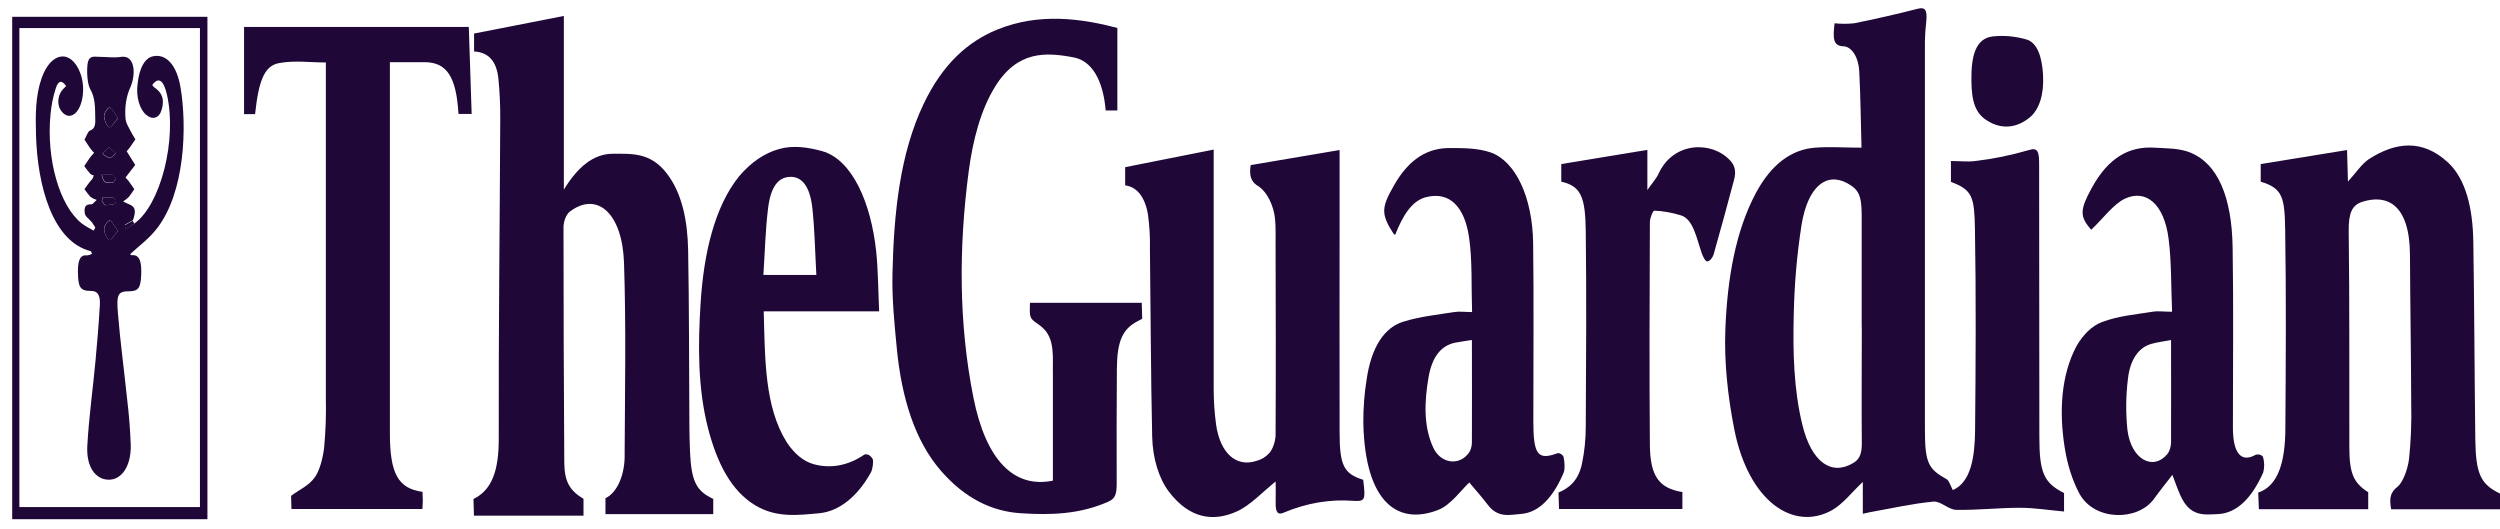
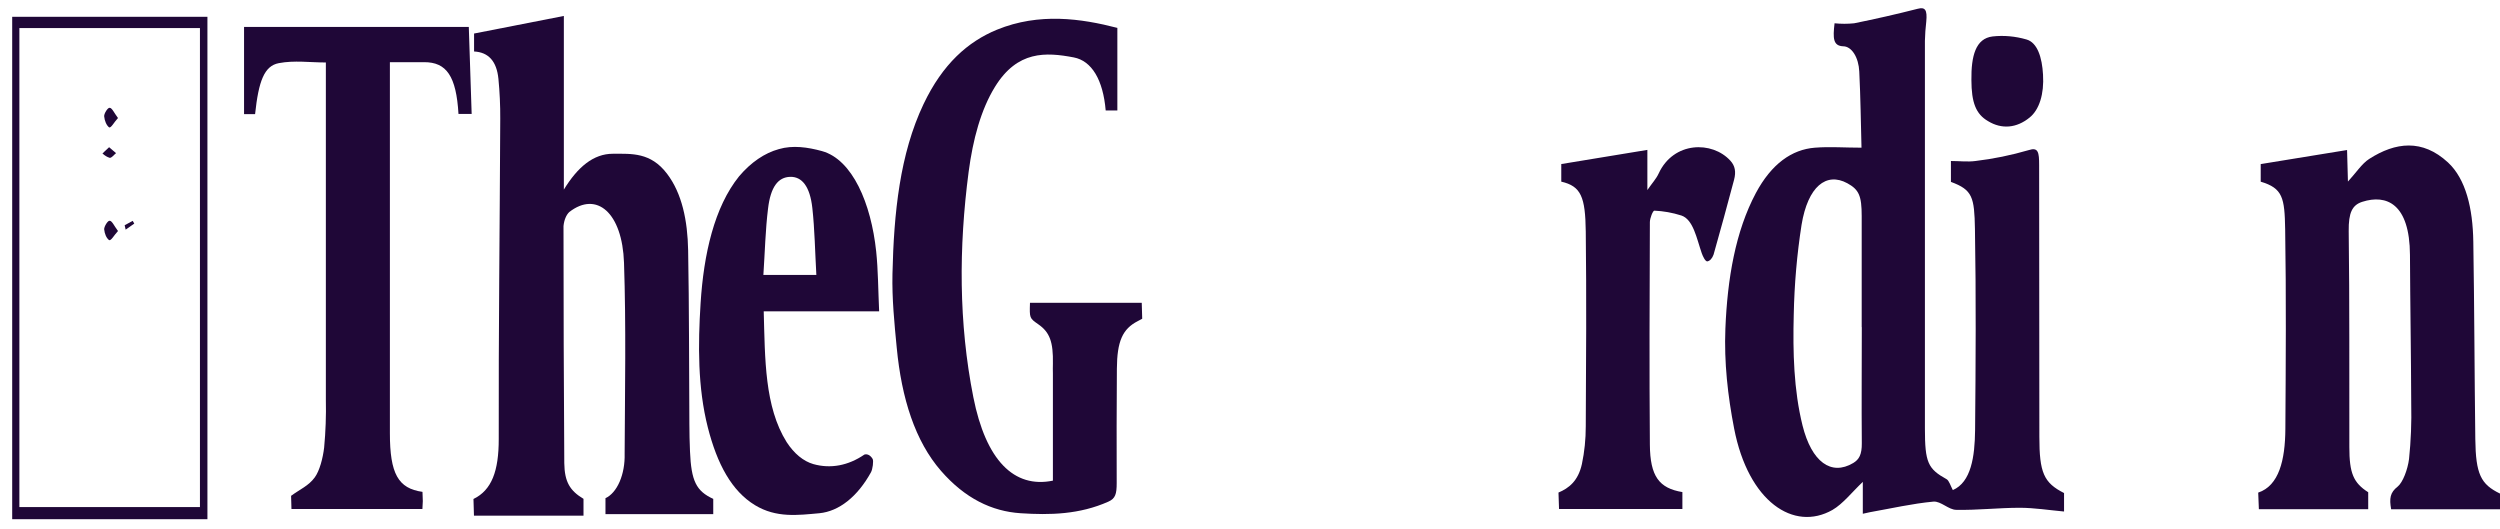
<svg xmlns="http://www.w3.org/2000/svg" width="137" height="29" viewBox="0 0 137 29" fill="none">
  <g clip-path="url(#clip0_397_2344)">
    <path d="M113.11 27.019V28.031C112.285 27.956 111.485 27.828 110.685 27.826C109.525 27.826 108.364 27.963 107.204 27.939C106.786 27.939 106.364 27.457 105.954 27.488C104.793 27.597 103.637 27.862 102.479 28.067C102.362 28.089 102.245 28.117 102.082 28.154V26.407C101.503 26.954 100.994 27.611 100.419 27.944C98.299 29.149 95.808 27.496 95.029 23.477C94.683 21.693 94.477 19.862 94.551 18.011C94.661 15.262 95.105 12.674 96.222 10.578C97.078 8.978 98.192 8.192 99.457 8.093C100.279 8.028 101.105 8.093 102.01 8.093C101.975 6.802 101.96 5.358 101.888 3.92C101.871 3.544 101.771 3.193 101.608 2.937C101.444 2.68 101.23 2.537 101.007 2.537C100.453 2.513 100.436 2.101 100.534 1.276C100.892 1.313 101.25 1.313 101.607 1.276C102.77 1.042 103.932 0.777 105.091 0.481C105.492 0.378 105.623 0.525 105.559 1.19C105.518 1.535 105.493 1.884 105.485 2.236V23.481C105.485 25.346 105.646 25.691 106.677 26.262C106.81 26.337 106.898 26.64 107.015 26.857C108.014 26.424 108.221 25.035 108.235 23.568C108.269 19.893 108.291 16.216 108.227 12.544C108.195 10.804 108.097 10.404 106.911 9.968V8.823C107.378 8.823 107.819 8.881 108.254 8.823C109.233 8.707 110.207 8.508 111.174 8.226C111.702 8.05 111.745 8.356 111.745 9.052C111.745 14.013 111.749 18.973 111.757 23.932C111.757 25.901 111.996 26.455 113.11 27.019ZM102.021 17.927V11.838C102.021 10.727 101.87 10.392 101.236 10.043C100.079 9.414 99.072 10.216 98.725 12.322C98.474 13.932 98.33 15.584 98.297 17.248C98.245 19.298 98.297 21.37 98.778 23.315C99.278 25.317 100.348 26.091 101.554 25.375C101.878 25.183 102.034 24.91 102.027 24.281C102.008 22.166 102.027 20.048 102.027 17.927H102.021Z" fill="#1F0737" />
    <path d="M31.976 27.332V28.26H25.973L25.946 27.344C26.944 26.862 27.335 25.814 27.331 24.048C27.318 18.204 27.388 12.361 27.414 6.517C27.418 5.782 27.385 5.048 27.314 4.322C27.217 3.346 26.763 2.862 25.979 2.821V1.838L30.899 0.874V10.39C31.658 9.149 32.524 8.426 33.585 8.426C34.624 8.426 35.655 8.342 36.551 9.517C37.374 10.597 37.68 12.084 37.71 13.722C37.768 16.886 37.757 20.055 37.778 23.219C37.778 23.725 37.791 24.233 37.812 24.739C37.881 26.358 38.148 26.908 39.086 27.339V28.175H33.18V27.301C33.492 27.157 33.766 26.838 33.957 26.397C34.148 25.955 34.244 25.418 34.23 24.872C34.247 21.38 34.313 17.884 34.196 14.402C34.103 11.655 32.699 10.455 31.2 11.616C31.115 11.695 31.042 11.806 30.987 11.94C30.932 12.074 30.895 12.228 30.88 12.39C30.88 16.727 30.895 21.059 30.923 25.385C30.939 26.404 31.227 26.889 31.977 27.337L31.976 27.332Z" fill="#1F0737" />
    <path d="M61.231 1.534V6.055H60.592C60.449 4.368 59.824 3.334 58.842 3.146C57.311 2.855 55.754 2.766 54.526 4.756C53.75 6.014 53.315 7.648 53.082 9.412C52.537 13.566 52.534 17.703 53.338 21.761C54.022 25.224 55.57 26.778 57.699 26.339V20.474C57.699 20.296 57.689 20.115 57.699 19.937C57.723 18.732 57.523 18.202 56.894 17.768C56.416 17.433 56.416 17.433 56.443 16.595H62.568L62.593 17.467L62.347 17.599C61.515 18.026 61.215 18.701 61.205 20.207C61.195 22.298 61.182 24.392 61.195 26.472C61.195 27.064 61.127 27.32 60.737 27.491C59.153 28.195 57.545 28.231 55.928 28.125C54.35 28.021 52.883 27.313 51.566 25.802C50.151 24.175 49.407 21.84 49.141 19.055C49.011 17.72 48.877 16.356 48.907 15.014C48.981 11.674 49.312 8.436 50.61 5.705C51.658 3.501 53.045 2.281 54.632 1.628C56.947 0.681 59.254 1.016 61.237 1.53L61.231 1.534ZM128.619 8.221L128.667 9.949C129.095 9.489 129.43 8.966 129.831 8.71C131.276 7.785 132.745 7.607 134.148 8.901C135.132 9.812 135.509 11.424 135.537 13.238C135.596 16.852 135.601 20.467 135.647 24.064C135.671 25.975 135.942 26.539 137.001 27.048V27.908H131.035C130.929 27.317 130.973 26.992 131.39 26.667C131.675 26.44 131.942 25.727 132.015 25.156C132.119 24.157 132.159 23.141 132.135 22.127C132.126 19.409 132.079 16.691 132.066 13.973C132.053 11.161 130.782 10.633 129.451 11.06C128.906 11.236 128.697 11.643 128.709 12.662C128.759 16.607 128.736 20.554 128.744 24.498C128.744 25.93 128.966 26.457 129.778 26.975V27.905H123.786L123.75 26.995C124.892 26.614 125.227 25.207 125.238 23.508C125.261 19.862 125.287 16.214 125.227 12.568C125.198 10.84 125.097 10.315 123.887 9.956V8.992L128.619 8.221Z" fill="#1F0737" />
-     <path d="M61.659 10.158V9.161L66.51 8.197V21.315C66.51 21.964 66.553 22.61 66.638 23.243C66.859 24.85 67.758 25.638 68.889 25.245C69.13 25.186 69.36 25.042 69.565 24.821C69.655 24.712 69.731 24.574 69.788 24.415C69.846 24.256 69.885 24.08 69.902 23.896C69.921 20.368 69.911 16.84 69.902 13.315C69.902 12.701 69.929 12.011 69.778 11.493C69.615 10.925 69.337 10.475 68.993 10.226C68.554 9.985 68.445 9.638 68.537 9.048L73.41 8.221V11.573C73.41 15.609 73.4 19.643 73.41 23.679C73.41 25.534 73.648 25.958 74.704 26.293C74.837 27.392 74.812 27.479 74.196 27.448C72.897 27.345 71.596 27.564 70.334 28.098C70.049 28.226 69.888 28.098 69.906 27.539C69.916 27.105 69.906 26.672 69.906 26.385C69.193 26.956 68.524 27.686 67.796 28.019C66.487 28.619 65.18 28.414 64.066 26.958C63.788 26.597 63.562 26.137 63.401 25.61C63.241 25.084 63.151 24.504 63.139 23.913C63.063 20.491 63.059 17.064 63.016 13.643C63.03 12.995 62.992 12.346 62.903 11.715C62.729 10.766 62.29 10.243 61.661 10.158H61.659ZM80.523 26.433C80.104 26.819 79.507 27.669 78.828 27.937C76.67 28.794 74.804 27.636 74.71 23.166C74.706 22.352 74.769 21.541 74.897 20.756C75.161 18.987 75.881 17.932 76.92 17.623C77.833 17.341 78.774 17.248 79.687 17.101C79.981 17.052 80.279 17.101 80.67 17.101C80.622 15.655 80.692 14.264 80.5 12.98C80.259 11.361 79.456 10.455 78.118 10.811C77.365 11.019 76.865 11.821 76.463 12.855C76.434 12.86 76.406 12.851 76.38 12.828C75.667 11.734 75.693 11.383 76.38 10.178C77.236 8.657 78.293 8.096 79.483 8.113C80.219 8.113 80.974 8.113 81.689 8.354C83.057 8.836 83.981 10.816 84.016 13.325C84.06 16.578 84.024 19.831 84.027 23.086C84.027 24.925 84.272 25.235 85.347 24.838C85.452 24.799 85.66 24.927 85.688 25.057C85.74 25.315 85.769 25.71 85.688 25.903C85.117 27.245 84.348 28.088 83.355 28.163C82.739 28.211 82.094 28.404 81.536 27.669C81.191 27.211 80.823 26.811 80.516 26.438L80.523 26.433ZM80.666 18.631C80.295 18.691 80.015 18.722 79.737 18.78C79.034 18.927 78.489 19.474 78.285 20.672C78.058 21.992 77.999 23.337 78.533 24.51C78.945 25.426 79.99 25.549 80.509 24.794C80.597 24.66 80.651 24.474 80.66 24.274C80.67 22.436 80.66 20.597 80.66 18.628L80.666 18.631ZM119.03 17.086C118.97 15.669 119 14.346 118.84 13.091C118.591 11.13 117.569 10.366 116.454 10.884C115.817 11.18 115.26 11.966 114.599 12.59C113.958 11.867 113.981 11.493 114.599 10.354C115.548 8.582 116.73 8.007 118.076 8.093C118.742 8.137 119.427 8.108 120.066 8.375C121.515 8.982 122.308 10.77 122.348 13.575C122.403 16.86 122.36 20.149 122.363 23.436C122.363 24.831 122.811 25.363 123.588 24.934C123.715 24.864 123.968 24.92 124.016 25.052C124.055 25.182 124.075 25.324 124.077 25.469C124.078 25.614 124.06 25.757 124.025 25.889C123.405 27.284 122.588 28.127 121.532 28.173C120.782 28.204 120.003 28.339 119.474 27.122C119.321 26.773 119.188 26.399 119.046 26.021C118.708 26.462 118.364 26.886 118.036 27.341C117.163 28.546 114.823 28.573 113.971 27.086C113.577 26.359 113.293 25.481 113.145 24.527C112.831 22.551 112.947 20.568 113.782 18.985C114.164 18.316 114.654 17.85 115.191 17.648C116.093 17.308 117.031 17.235 117.957 17.084C118.267 17.031 118.585 17.084 119.03 17.084V17.086ZM118.98 18.633C118.566 18.713 118.217 18.749 117.874 18.85C117.225 19.04 116.733 19.667 116.612 20.756C116.495 21.685 116.486 22.643 116.586 23.578C116.79 25.192 118.013 25.838 118.798 24.848C118.848 24.776 118.89 24.687 118.92 24.587C118.95 24.487 118.968 24.378 118.973 24.267C118.984 22.433 118.973 20.611 118.973 18.621L118.98 18.633Z" fill="#1F0737" />
    <path d="M25.847 6.243H25.125C25.003 4.18 24.475 3.4 23.234 3.407H21.366V23.742C21.366 25.956 21.817 26.768 23.152 26.954C23.152 27.118 23.17 27.289 23.17 27.462C23.167 27.607 23.16 27.75 23.148 27.893H15.972L15.952 27.171C16.436 26.814 16.91 26.626 17.249 26.161C17.513 25.799 17.693 25.118 17.763 24.527C17.845 23.657 17.876 22.776 17.857 21.896V3.424C16.991 3.424 16.126 3.298 15.28 3.46C14.484 3.609 14.172 4.438 13.979 6.253H13.374V1.477H25.69L25.847 6.243Z" fill="#1F0737" />
    <path d="M48.177 17.06H41.852C41.925 19.667 41.894 22.289 43.109 24.229C43.519 24.859 44.027 25.277 44.573 25.433C45.516 25.698 46.483 25.517 47.369 24.91C47.45 24.886 47.534 24.895 47.613 24.937C47.691 24.979 47.763 25.053 47.821 25.151C47.881 25.262 47.821 25.71 47.733 25.874C46.996 27.214 45.981 28.021 44.9 28.125C43.724 28.231 42.543 28.392 41.375 27.684C40.101 26.91 39.303 25.441 38.788 23.419C38.232 21.228 38.249 18.886 38.392 16.628C38.561 13.925 39.145 11.347 40.502 9.662C41.153 8.895 41.899 8.386 42.683 8.171C43.445 7.947 44.269 8.067 45.042 8.279C46.717 8.742 47.737 11.151 48.015 13.78C48.124 14.821 48.122 15.882 48.177 17.06ZM41.831 15.065H44.736C44.664 13.804 44.647 12.583 44.516 11.397C44.385 10.212 43.945 9.672 43.298 9.691C42.65 9.71 42.228 10.231 42.088 11.438C41.945 12.597 41.918 13.787 41.834 15.053L41.831 15.065Z" fill="#1F0737" />
    <path d="M92.195 26.966V27.893H85.435L85.405 26.992C85.976 26.751 86.484 26.358 86.689 25.426C86.829 24.764 86.901 24.066 86.9 23.363C86.92 19.807 86.942 16.248 86.9 12.693C86.876 10.785 86.641 10.204 85.558 9.954V8.99L90.276 8.214V10.414C90.552 10.014 90.758 9.804 90.896 9.505C91.711 7.744 93.828 7.71 94.827 8.809C95.082 9.089 95.143 9.416 95.026 9.855C94.658 11.226 94.292 12.597 93.904 13.951C93.867 14.055 93.817 14.143 93.757 14.208C93.696 14.273 93.628 14.313 93.557 14.325C93.453 14.325 93.324 14.069 93.257 13.879C92.972 13.055 92.792 12.028 92.137 11.809C91.649 11.654 91.154 11.566 90.657 11.544C90.577 11.544 90.414 11.954 90.413 12.175C90.398 16.24 90.38 20.305 90.413 24.37C90.427 26.103 90.918 26.754 92.195 26.966Z" fill="#1F0737" />
    <path d="M11.367 28.452H0.668V0.92H11.367V28.452ZM1.062 1.537V27.787H10.957V1.537H1.062Z" fill="#1F0737" />
    <path d="M108.033 4.385C108.018 3.069 108.263 2.108 109.196 1.997C109.816 1.93 110.438 1.986 111.051 2.163C111.647 2.33 111.907 3.146 111.958 4.091C112.024 5.156 111.751 6.019 111.22 6.443C110.869 6.729 110.488 6.895 110.099 6.929C109.71 6.963 109.32 6.866 108.954 6.643C108.275 6.255 108.036 5.616 108.033 4.385Z" fill="#1F0737" />
-     <path d="M7.359 12.252C8.802 11.233 9.71 7.662 9.152 5.202C8.966 4.385 8.69 4.192 8.343 4.657C8.371 4.702 8.403 4.741 8.437 4.773C8.895 5.084 9.018 5.428 8.865 5.992C8.737 6.474 8.367 6.597 8.009 6.291C7.83 6.14 7.686 5.891 7.601 5.585C7.516 5.279 7.494 4.933 7.54 4.604C7.63 3.72 7.945 3.158 8.413 3.079C9.115 2.946 9.697 3.575 9.898 4.819C10.25 6.966 10.138 10.503 8.623 12.491C8.169 13.086 7.624 13.469 7.14 13.92C7.106 13.891 7.169 13.992 7.229 13.985C7.682 13.939 7.758 14.426 7.739 15.019C7.717 15.773 7.584 15.946 7.117 15.961C6.481 15.961 6.373 16.086 6.46 17.146C6.59 18.727 6.802 20.279 6.965 21.862C7.069 22.702 7.136 23.554 7.166 24.411C7.183 25.556 6.662 26.3 5.949 26.288C5.236 26.276 4.722 25.595 4.785 24.435C4.869 22.874 5.089 21.334 5.233 19.78C5.329 18.756 5.414 17.727 5.473 16.696C5.501 16.173 5.343 15.939 4.996 15.944C4.38 15.944 4.283 15.742 4.269 14.886C4.269 14.293 4.38 13.944 4.769 13.997C4.862 13.988 4.954 13.959 5.043 13.912C5.006 13.823 4.993 13.768 4.978 13.765C2.876 13.245 2.05 10.18 1.972 7.378C1.942 6.313 1.94 5.238 2.286 4.269C2.801 2.823 3.891 2.684 4.397 3.997C4.776 4.982 4.437 6.341 3.786 6.349C3.685 6.344 3.585 6.302 3.494 6.226C3.402 6.15 3.322 6.043 3.257 5.91C3.114 5.517 3.233 5.105 3.481 4.857L3.624 4.715C3.396 4.387 3.196 4.39 3.053 4.85C2.91 5.291 2.813 5.772 2.768 6.269C2.528 8.727 3.266 11.291 4.48 12.243C4.688 12.406 4.908 12.51 5.133 12.638L5.224 12.469C5.15 12.361 5.082 12.228 5 12.142C4.878 11.987 4.668 11.872 4.644 11.679C4.582 11.216 4.805 11.197 5.013 11.197C5.076 11.197 5.139 11.101 5.299 10.956C5.183 10.921 5.069 10.867 4.96 10.792C4.845 10.661 4.734 10.521 4.628 10.37C4.729 10.228 4.825 10.079 4.933 9.951C5.002 9.869 5.086 9.826 5.137 9.614C5.074 9.603 5.012 9.575 4.953 9.532C4.835 9.402 4.728 9.247 4.617 9.1C4.719 8.949 4.821 8.79 4.928 8.638C5 8.541 5.082 8.462 5.159 8.375C5.085 8.303 5.015 8.222 4.948 8.134C4.838 7.982 4.737 7.811 4.631 7.652C4.731 7.479 4.818 7.19 4.935 7.154C5.186 7.067 5.236 6.855 5.22 6.476C5.207 5.905 5.23 5.382 4.946 4.884C4.788 4.604 4.751 3.987 4.792 3.561C4.848 2.987 5.193 3.12 5.446 3.115C5.845 3.115 6.246 3.18 6.642 3.115C7.383 3.009 7.466 4.026 7.153 4.763C7.038 5.005 6.955 5.284 6.908 5.583C6.86 5.882 6.851 6.195 6.879 6.5C6.901 6.741 7.022 6.922 7.12 7.115C7.219 7.308 7.317 7.467 7.419 7.64C7.307 7.802 7.197 7.968 7.085 8.122C7.039 8.182 6.991 8.237 6.942 8.288L7.41 9.038L6.878 9.732C6.941 9.794 7.002 9.863 7.06 9.937C7.163 10.074 7.259 10.223 7.359 10.368C7.26 10.512 7.165 10.664 7.06 10.794C6.961 10.888 6.857 10.969 6.749 11.035C7.122 11.276 7.605 11.197 7.283 12.074L6.841 12.315L6.896 12.556L7.359 12.252ZM6.46 6.469C6.253 6.194 6.133 5.913 6 5.896C5.901 5.881 5.691 6.216 5.698 6.358C5.71 6.49 5.742 6.615 5.79 6.722C5.837 6.829 5.9 6.914 5.972 6.97C6.087 7.028 6.236 6.729 6.458 6.488L6.46 6.469ZM6.46 12.655C6.253 12.38 6.133 12.101 6.005 12.084C5.903 12.084 5.697 12.399 5.702 12.546C5.714 12.677 5.746 12.801 5.794 12.905C5.842 13.01 5.904 13.093 5.976 13.146C6.092 13.197 6.237 12.905 6.46 12.664V12.655ZM5.975 8.076L5.611 8.419C5.735 8.536 5.87 8.617 6.01 8.66C6.126 8.66 6.242 8.496 6.356 8.402L5.975 8.076ZM5.564 9.57C5.707 10.243 5.992 9.937 6.187 9.997C6.233 10.011 6.294 9.864 6.349 9.79C6.294 9.715 6.246 9.587 6.189 9.578C6.01 9.549 5.821 9.578 5.572 9.578L5.564 9.57ZM5.621 10.828L5.578 11.004C5.644 11.091 5.708 11.245 5.775 11.245C5.963 11.239 6.15 11.214 6.336 11.17C6.299 11.055 6.269 10.845 6.224 10.838C6.026 10.815 5.827 10.809 5.628 10.821L5.621 10.828Z" fill="#1F0737" />
    <path d="M6.465 6.469C6.241 6.71 6.092 7.019 5.982 6.982C5.91 6.926 5.848 6.841 5.8 6.734C5.752 6.627 5.721 6.503 5.708 6.37C5.7 6.219 5.909 5.888 6.01 5.908C6.14 5.908 6.256 6.192 6.467 6.469H6.465Z" fill="#1F0737" />
    <path d="M6.466 12.66C6.242 12.901 6.096 13.192 5.982 13.161C5.91 13.108 5.847 13.025 5.799 12.92C5.752 12.815 5.72 12.692 5.708 12.561C5.708 12.407 5.908 12.079 6.01 12.098C6.141 12.098 6.255 12.38 6.468 12.662L6.466 12.66Z" fill="#1F0737" />
    <path d="M5.979 8.067L6.359 8.392C6.244 8.484 6.127 8.652 6.014 8.65C5.874 8.608 5.739 8.526 5.615 8.409L5.979 8.067Z" fill="#1F0737" />
-     <path d="M5.575 9.561C5.823 9.561 6.013 9.544 6.199 9.561C6.255 9.561 6.306 9.698 6.359 9.773C6.305 9.845 6.242 9.99 6.198 9.98C6.001 9.93 5.718 10.221 5.575 9.563V9.561ZM5.632 10.819C5.834 10.806 6.035 10.812 6.237 10.836C6.281 10.836 6.311 11.05 6.348 11.168C6.162 11.212 5.975 11.237 5.788 11.243C5.721 11.243 5.645 11.084 5.591 11.002L5.632 10.819Z" fill="#1F0737" />
    <path d="M7.358 12.252L6.886 12.585L6.831 12.344L7.272 12.103L7.358 12.252Z" fill="#1F0737" />
  </g>
  <defs>
    <clipPath id="clip0_397_2344">
      <rect width="136.333" height="28" fill="white" transform="translate(0.667 0.453)" />
    </clipPath>
  </defs>
</svg>